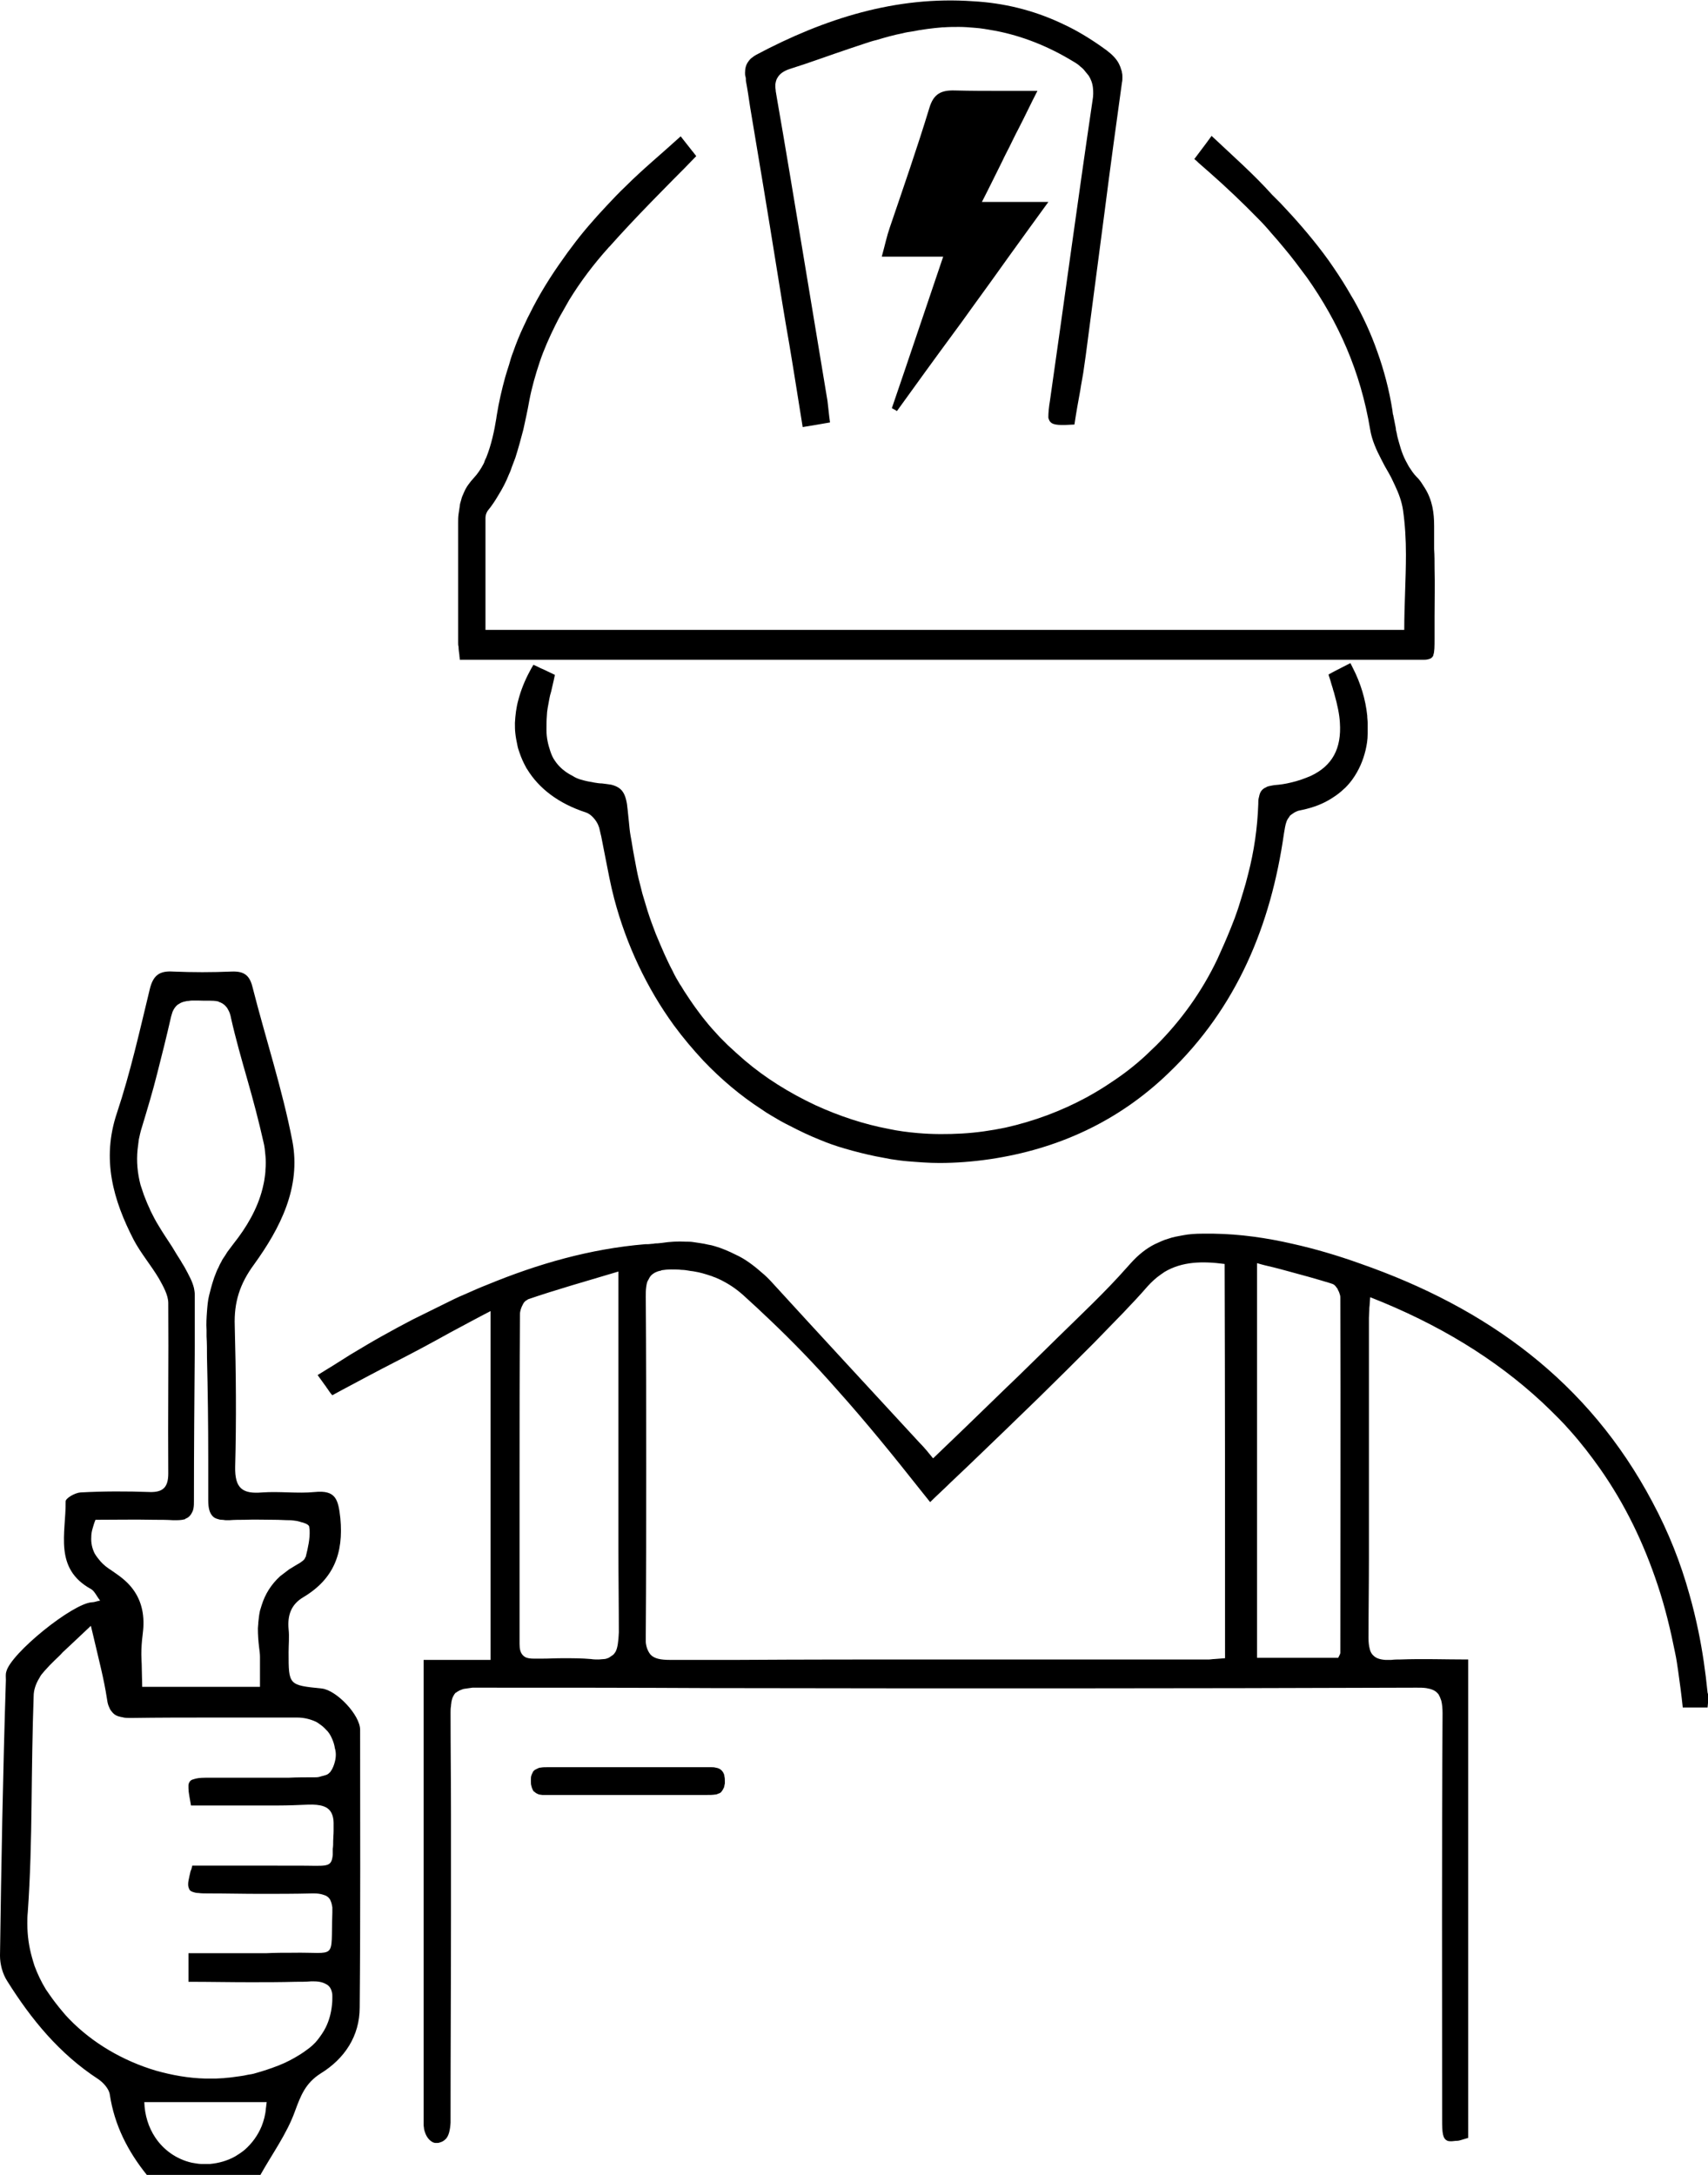
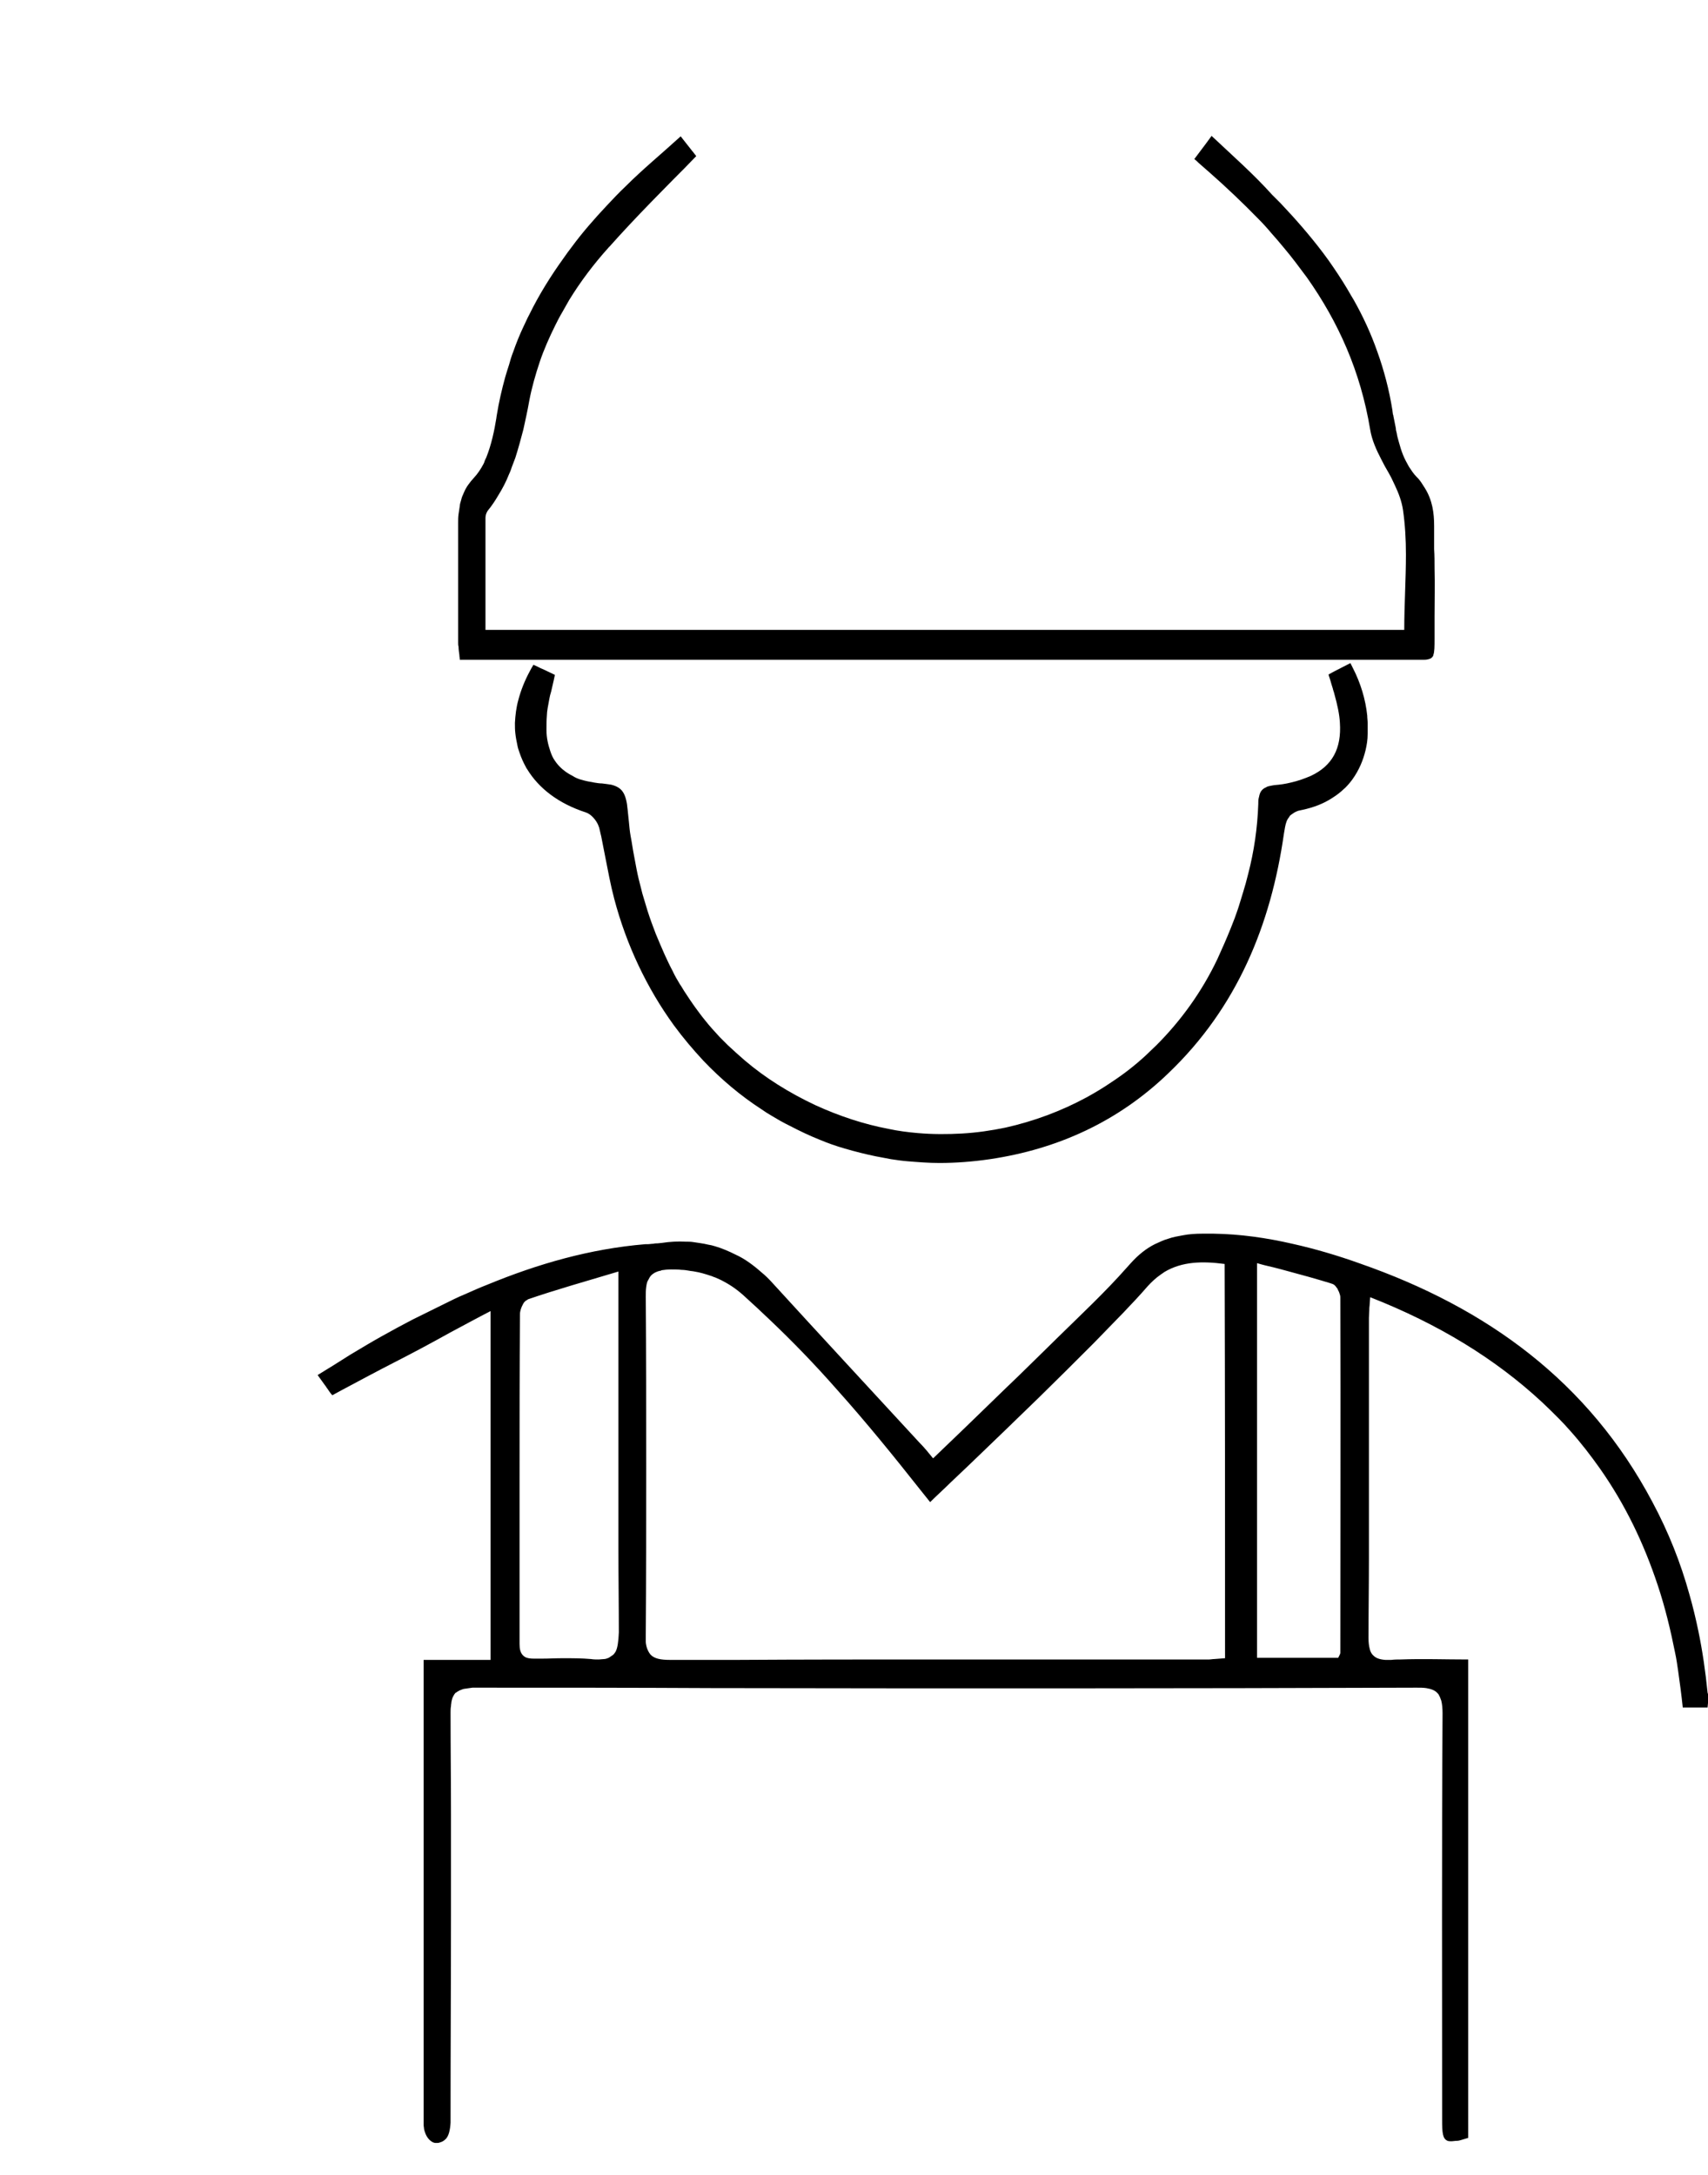
<svg xmlns="http://www.w3.org/2000/svg" xml:space="preserve" viewBox="0 0 406 517">
-   <path d="M76.5 401.3c-7.9-.8-7.9-.8-7.9-8.6 0-1.8.2-3.7 0-5.5-.3-3.3.6-5.9 3.5-7.6 7.2-4.3 9.6-10.4 8.8-18.8-.5-4.5-1.1-6.7-6.1-6.2-4.1.4-8.3-.2-12.5.1-4.7.4-6.5-1-6.4-6.1.3-11.1.2-22.3-.1-33.5-.2-5.6 1.2-10 4.6-14.6 6.2-8.6 11.2-18.3 9.1-29.3-2.4-12.4-6.4-24.5-9.5-36.7-.7-2.8-2.1-3.7-4.9-3.6-4.7.2-9.3.2-14 0-3.2-.2-4.7.9-5.5 4.2-2.4 9.9-4.6 19.8-7.8 29.4-3.7 11-.9 20.7 4 30.2 1.7 3.2 4.1 6 6 9.2 1 1.8 2.2 3.9 2.2 5.8.1 13.5-.1 27 0 40.5 0 3.2-1.2 4.5-4.4 4.4-5.5-.2-11-.2-16.5.1-1.3.1-3.6 1.4-3.5 2.2.1 7.4-2.9 15.9 6.1 20.8.8.5 1.3 1.7 2.1 2.7-1 .2-1.4.4-1.9.4-4.6.2-19.4 12.2-20.4 16.5-.2.6-.1 1.3-.1 2C.7 421.2.3 443 0 464.8c0 2 .6 4.3 1.7 6 5.7 9.1 12.4 17.3 21.6 23.3 1.2.8 2.6 2.3 2.8 3.7 1.1 7.3 4.3 13.5 8.8 19.1h27c2.8-5 6.3-9.8 8.2-15.1 1.4-3.8 2.5-6.7 6.1-9 5.7-3.5 9.3-8.9 9.3-15.7.2-22 .1-44 .1-66 0-3.5-5.6-9.4-9.1-9.8zm-54-32.1c-.6-1.2-.9-2.5-.8-4 0-.6.1-1.2.3-1.9s.4-1.4.7-2.1c4.7 0 9.3-.1 13.9 0 1.5 0 3.1 0 4.6.1 1.1 0 1.9 0 2.6-.2.1 0 .2 0 .2-.1l.6-.3c.6-.4 1-1 1.3-1.8 0-.2.1-.3.1-.5.1-.5.1-1.1.1-1.8 0-12.2.1-24.4.2-36.6v-12.3c0-.5-.1-1.1-.2-1.6-.2-.8-.5-1.6-.9-2.4-.4-.8-.8-1.6-1.2-2.3-.3-.6-.7-1.1-1-1.7-.7-1.1-1.4-2.2-2.1-3.4-1.1-1.7-2.2-3.3-3.2-5-.7-1.1-1.3-2.3-1.9-3.5-.1-.2-.2-.5-.3-.7-.2-.4-.3-.7-.5-1.1-.3-.7-.5-1.3-.8-2l-.6-1.8c-.1-.2-.1-.4-.2-.6-.7-2.7-1-5.5-.7-8.4l.3-2.4c.2-.9.4-1.9.7-2.8 1.3-4.3 2.6-8.6 3.7-13 1.1-4.3 2.2-8.7 3.2-13.1.1-.5.3-1 .4-1.4.3-.7.7-1.3 1.2-1.7.2-.1.3-.2.5-.3.3-.2.6-.3.9-.4.3-.1.6-.1.9-.2h.1c.3 0 .6-.1 1-.1H47.3c1.6.1 3.2-.1 4.5.2.1 0 .1 0 .2.1.6.2 1.2.5 1.7 1.1.3.3.5.7.7 1.1.2.4.4 1 .5 1.6 1.1 4.9 2.5 9.8 3.9 14.7s2.7 9.8 3.8 14.7c.3 1.1.4 2.3.5 3.4.1 1.1.1 2.2 0 3.3 0 .7-.1 1.3-.2 2-.1.8-.3 1.7-.5 2.5-1.2 4.8-3.8 9.2-6.9 13.1-.5.7-1 1.3-1.5 2-.3.5-.6 1-.9 1.4-.1.2-.3.4-.4.7-.3.5-.6 1.1-.8 1.6-.3.5-.5 1.1-.7 1.6-.2.5-.4 1-.5 1.4-.4 1.2-.7 2.4-1 3.6s-.4 2.5-.5 3.8c-.1 1.4-.2 2.9-.1 4.4v1.5c.1 1.6.1 3.2.1 4.9.2 8.1.3 16.2.3 24.3v9.7c0 1.9.3 3.1 1.1 3.9.3.3.7.5 1.1.6.3.1.6.2 1 .2s.7.1 1.1.1h.7c1.2-.1 2.4-.1 3.6-.1 2.4-.1 4.8 0 7.2 0 1.2 0 2.4.1 3.6.1.5 0 1.1.1 1.8.2.2.1.5.1.7.2.2.1.5.1.7.2.1 0 .2.1.3.1.6.2 1 .5 1.1.8 0 .3.1.6.1.9.1 2-.4 4.2-.9 6.2 0 .1 0 .1-.1.2s-.1.3-.2.4c-.2.3-.5.5-.9.8s-.7.4-1 .6c-.6.4-1.2.7-1.8 1.1-.7.5-1.4 1.1-2.1 1.6-1.1 1-2 2.1-2.7 3.2-.7 1.1-1.3 2.4-1.7 3.7-.1.4-.3.9-.4 1.3-.2.9-.3 1.8-.4 2.8 0 .5-.1 1-.1 1.4 0 1.5.1 3 .3 4.6.1.7.2 1.5.2 2.2v7.1h-28c0-1.5-.1-3.1-.1-4.6 0-1-.1-2.1-.1-3.1 0-1.5.1-3.1.3-4.6.1-.9.2-1.7.2-2.5.1-4-1.2-7.3-3.8-9.9-.8-.8-1.7-1.5-2.7-2.2-.3-.2-.7-.5-1-.7-1.1-.7-2-1.4-2.7-2.2-.5-.6-1-1.2-1.4-1.9zm40.7 131.9c-.1 1.5-.5 2.9-1 4.2-.9 2.2-2.3 4.1-4 5.6-.7.6-1.5 1.1-2.3 1.6-1.8 1-3.8 1.6-6 1.8h-2c-.8 0-1.6-.2-2.3-.3-3.6-.8-6.7-3-8.7-6-1.6-2.4-2.5-5.3-2.6-8.4h29.1c-.1.5-.1 1-.2 1.5zm16.4-82.4c-.2.8-.5 1.6-1 2.3-.1.2-.4.4-.6.6-.3.2-.6.3-1 .4-.4.1-.8.2-1.1.3-.4.1-.8.1-1.1.1-2.1 0-4.2 0-6.2.1H49.9c-1.4 0-2.5 0-3.3.2-.4.1-.7.2-1 .3-.1.1-.2.1-.3.2-.2.2-.3.4-.4.6 0 .1-.1.3-.1.4v.8c0 1 .3 2.3.6 4.1h20.8c2.3 0 4.6-.1 7-.2 3-.1 4.8.4 5.6 2 .3.6.5 1.4.5 2.3v1.9c0 .9-.1 1.7-.1 2.4s0 1.3-.1 1.9v1.4c-.3 3.2-1.4 2.6-8.1 2.6H45.7c-.1.5-.2.9-.4 1.3-.2.9-.4 1.7-.5 2.3-.1.6-.1 1.1 0 1.5.1.3.2.6.4.8.2.2.5.3.8.4.3.1.7.2 1.2.2.7.1 1.5.1 2.5.1 4.1 0 8.2.1 12.2.1s8.2 0 12.2-.1h.6c.8 0 1.5.1 2.1.3.3.1.6.2.8.3.1.1.2.2.3.2.3.3.6.6.7 1 .2.4.3.9.4 1.5v1.3c-.4 11.5 1.3 9.3-9.5 9.5-2 0-4.1 0-6.1.1H44.8v6.8c4.9 0 9.8.1 14.7.1 3.6 0 7.2 0 10.8-.1 1.2 0 2.4 0 3.6-.1h.8c1.3 0 2.2.3 2.9.7.7.4 1.1 1 1.3 1.9.1.3.1.7.1 1.1 0 .6 0 1.2-.1 2-.2 1.9-.7 3.7-1.5 5.3-.5 1-1.2 2-1.9 2.9s-1.6 1.7-2.6 2.4c-.5.4-1 .7-1.6 1.1-1.6 1-3.3 1.9-5.1 2.6-1.8.7-3.6 1.3-5.4 1.8-.6.2-1.2.3-1.9.4-1.2.3-2.5.4-3.8.6-.6.1-1.3.1-1.9.2-.6 0-1.3.1-1.9.1h-2.5c-4-.1-7.9-.8-11.8-1.9-7.7-2.3-15-6.5-20.6-12.3-.6-.6-1.1-1.2-1.6-1.8-1.1-1.3-2.1-2.6-3-3.9-.3-.4-.6-.9-.9-1.3-1.1-1.8-2-3.7-2.7-5.6-.2-.6-.4-1.3-.6-2-.7-2.5-1.1-5.1-1.1-8v-.1c0-.8 0-1.7.1-2.6.6-8.5.8-17.1.9-25.7s.2-17.2.5-25.7c0-1.4.5-2.9 1.3-4.2.2-.4.5-.9.8-1.2.2-.2.3-.4.5-.6.4-.4.8-.9 1.2-1.3l1.2-1.2c.6-.6 1.3-1.2 1.9-1.9 2-1.9 4.2-3.9 6.7-6.3.2.9.4 1.7.6 2.5 1.3 5.6 2.5 10.1 3.2 14.7.1.7.2 1.3.4 1.8s.4 1 .7 1.3c.5.7 1.1 1.1 2 1.3.3.1.6.1.9.2.5.1 1.1.1 1.8.1 6.6-.1 13.2-.1 19.7-.1h19.7c1.7 0 3.2.4 4.5 1 .4.2.8.5 1.2.8.6.4 1.1 1 1.6 1.5.5.6.8 1.2 1.1 1.9.3.7.5 1.4.6 2.1.3.9.3 2.1 0 3.2z" />
  <path d="M405.9 402.3c-.5-5-1.2-9.9-2.2-14.7-.6-2.9-1.3-5.8-2.1-8.6-2.1-7.6-5-14.9-8.8-22-15.2-28.7-39.4-46.2-69.5-56.7-5.3-1.9-10.7-3.5-16.1-4.7-6.1-1.4-12.3-2.3-18.7-2.4h-2.7c-1.6 0-3.2.1-4.7.4-1.1.2-2.3.4-3.4.8-1.1.3-2.1.8-3.2 1.3-2 1-3.9 2.5-5.7 4.5-.3.3-.6.7-.9 1-5.2 5.9-11 11.3-16.6 16.8-4.1 4-8.1 8-12.2 11.9l-9.8 9.5-7.5 7.2c-.9-1.1-2-2.5-3.3-3.8-11.6-12.6-23.3-25.2-34.8-37.8-.9-1-1.8-1.9-2.8-2.7-.9-.8-1.9-1.6-2.9-2.3-1-.7-2-1.3-3.1-1.8-1.6-.8-3.2-1.5-4.9-2-.6-.2-1.1-.3-1.7-.4-1.2-.3-2.3-.4-3.5-.6-.6-.1-1.2-.1-1.8-.1-1.8-.1-3.8 0-5.7.3-.3 0-.7.1-1 .1-.3 0-.7 0-1 .1-.5 0-.9.1-1.4.1h-.5c-13.2 1.1-25.6 4.7-37.5 9.6-1.8.7-3.6 1.5-5.4 2.3-1.7.7-3.3 1.5-4.9 2.3-2.5 1.2-5 2.5-7.5 3.7-2.5 1.3-4.9 2.6-7.4 4s-5 2.9-7.5 4.4c-1.3.8-2.5 1.6-3.8 2.4l-3.9 2.4c.7 1 1.3 1.8 1.8 2.5.2.2.3.5.5.7.4.6.8 1.2 1.2 1.6.7-.4 1.5-.8 2.2-1.2 4.3-2.3 8.6-4.6 12.9-6.8s8.6-4.5 12.9-6.9c3.2-1.7 6.3-3.4 9.6-5.1v82.9h-15.9V505c0 .4.1.7.1 1 .1.3.1.5.2.7.3 1 .9 1.8 1.5 2.2.1.1.2.1.3.2.2.1.5.2.7.2h.4c.2 0 .4 0 .6-.1.4-.1.9-.3 1.3-.7.9-.7 1.2-2.4 1.3-4v-1.4c0-16 .1-32 .1-48v-24c0-8-.1-16-.1-24 0-.6 0-1.1.1-1.6 0-.4.1-.7.1-1 .1-.5.2-.9.4-1.3s.4-.7.6-.9h.1c.2-.2.4-.3.6-.4.1-.1.3-.2.4-.2.2-.1.5-.2.8-.3.6-.1 1.3-.2 2.1-.3h.9c18.6 0 37.2 0 55.9.1 55.9.1 111.7.1 167.6-.1.9 0 1.6 0 2.3.1 1.2.2 2 .5 2.6 1.1.2.2.4.4.5.7.2.3.3.7.5 1.2.2.8.3 1.8.3 3-.2 32.2-.1 64.3-.1 96.5 0 3.2.1 4.6 1.3 5.1.3.1.5.1.9.1s.8-.1 1.3-.1 1-.2 1.7-.4c.3-.1.7-.2 1-.3V394.4c-5.5 0-10.8-.2-16.1 0-.7 0-1.4 0-2.2.1h-1.4c-1.3-.1-2.2-.4-2.8-1l-.3-.3c-.3-.4-.5-.8-.6-1.3-.2-.7-.3-1.6-.3-2.6 0-6.3.1-12.6.1-18.9v-57.2c0-.7.1-1.5.1-2.4.1-.7.1-1.5.2-2.5 16.3 6.4 29.8 14.7 40.8 24.9 1.4 1.3 2.8 2.7 4.1 4 .9.9 1.8 1.9 2.6 2.8 2.6 2.9 4.9 5.9 7.1 9 5.9 8.4 10.4 17.6 13.8 27.9 1.7 5.1 3 10.5 4.1 16 .3 1.4.5 2.8.7 4.2.4 2.8.8 5.8 1.1 8.7h5.9c.1-1 .2-1.9.2-2.8-.1-.2-.1-.5-.2-.7zm-259.6-9.7c-.2.3-.4.6-.7.8l-.9.6c-.3.1-.7.3-1.1.3s-.9.1-1.4.1-1.1 0-1.7-.1c-2.2-.2-4.5-.2-6.7-.2-1.7 0-3.4.1-5.1.1H127c-1 0-1.7-.1-2.2-.4-.2-.1-.3-.2-.5-.4l-.1-.1c-.5-.6-.7-1.4-.7-2.6v-39.2c0-13 0-26.2.1-39.2 0-.7.3-1.6.7-2.3.1-.2.2-.4.4-.6l.1-.1c.2-.2.4-.3.6-.4l.1-.1c6.7-2.3 13.5-4.2 21.5-6.6v66.1c0 6.6.1 13.2.1 19.7-.1 2.2-.3 3.7-.8 4.6zm144.9 1.5c-.9.1-1.7.1-2.6.2-.4 0-.8.1-1.2.1h-64.6c-15.9 0-31.7 0-47.6.1h-15.9c-2.3 0-3.8-.3-4.7-1.3-.4-.5-.7-1.1-.9-1.8-.1-.4-.2-.8-.2-1.3v-1.5c.1-13.4.1-26.8.1-40.2s0-26.8-.1-40.2c0-.9 0-1.6.1-2.3s.2-1.3.5-1.7c.2-.4.4-.8.7-1.1.5-.5 1.2-.9 2.2-1.1.1 0 .2 0 .2-.1.7-.1 1.4-.2 2.3-.2.9 0 1.7 0 2.5.1.6 0 1.2.1 1.8.2.4.1.9.1 1.3.2 1.3.2 2.6.6 3.8 1 .4.1.7.3 1.1.4.7.3 1.4.6 2.1 1 1.7.9 3.4 2.1 5 3.6 1.9 1.7 3.8 3.5 5.7 5.3 5.6 5.3 11 10.9 16.1 16.7 6.9 7.7 13.4 15.7 19.8 23.8l1.2 1.5 1.2 1.5c1.6-1.6 3.3-3.1 4.9-4.7 4.9-4.6 9.6-9.2 14.4-13.8l.3-.3c2.1-2 4.2-4.1 6.3-6.1 4.4-4.3 8.8-8.7 13.1-13 2.3-2.4 4.6-4.7 6.9-7.1 2-2.1 3.9-4.1 5.8-6.3 1-1.1 2-2 3-2.7.3-.2.7-.5 1-.7 4.2-2.5 9-2.6 14.3-1.9.1 31 .1 62.1.1 93.7zm27.4-1.3c0 .2-.1.4-.2.6l-.3.6h-19.3v-93.8c1.3.4 2.6.7 3.9 1 1.2.3 2.3.6 3.4.9 3.4.9 6.6 1.8 9.9 2.8.2.1.4.1.6.2.4.1.8.4 1.1.9.2.2.3.4.4.7.2.3.3.7.4 1 .1.3.1.5.1.8.1 28 0 56.2 0 84.3zM108.9 129.2V152.8c0 .3 0 .6.1.9 0 .6.1 1.3.2 2 0 .4.1.7.1 1.1h229.3c.5 0 .9-.1 1.2-.2.3-.1.6-.3.7-.5.1-.1.2-.2.2-.4.3-.8.3-2 .3-4v-5.1c0-3.8.1-7.7 0-11.5 0-1.5 0-3.1-.1-4.6V125c0-3.1-.4-6.1-2.2-9-.3-.5-.6-.9-.9-1.4-.1-.1-.2-.3-.3-.4-.2-.3-.5-.6-.8-.9-.7-.7-1.2-1.5-1.8-2.4-.5-.9-1-1.8-1.4-2.8-.4-1-.7-2-1-3.1-.2-.7-.4-1.4-.5-2.1-.1-.4-.2-.7-.2-1.1l-.6-3c0-.1 0-.2-.1-.3 0-.3-.1-.6-.1-.9-.4-2.5-.9-4.9-1.5-7.2s-1.3-4.6-2.1-6.8c-1.5-4.3-3.4-8.4-5.6-12.3-.2-.3-.4-.7-.6-1-1.3-2.3-2.7-4.5-4.2-6.7-.8-1.2-1.6-2.3-2.5-3.5-3.1-4.1-6.5-8-10.1-11.8l-2-2c-4.4-4.9-9.4-9.3-14.4-14-1.8 2.5-3 4-4.1 5.5.4.3.7.6 1 .9.6.5 1.1 1 1.6 1.4.3.3.6.5.8.7 4.1 3.6 8.1 7.4 11.8 11.2 1.1 1.1 2.1 2.2 3.1 3.4 1 1.1 2 2.3 3 3.5 1 1.2 1.9 2.3 2.8 3.5l2.7 3.6c7.4 10.5 12.7 22.2 15 36.1.4 2.5 1.5 4.9 2.7 7.2.5 1 1.1 2.1 1.7 3.1.2.4.4.7.6 1.1.3.6.6 1.3.9 1.9.9 1.9 1.6 3.8 1.9 5.8.5 3.5.7 7 .7 10.6 0 5.9-.4 11.9-.4 17.9H115.4v-26.6c0-.4.1-.9.3-1.3.1-.2.2-.4.3-.5.9-1.1 1.7-2.3 2.4-3.5 1-1.6 1.9-3.3 2.6-5.1.3-.6.5-1.2.7-1.8.3-.7.5-1.4.8-2.1.7-2.2 1.3-4.4 1.9-6.7.5-2.3 1-4.5 1.4-6.8.6-3.2 1.5-6.3 2.5-9.3.5-1.5 1.1-3 1.7-4.4.6-1.4 1.3-2.9 2-4.3.5-1 1-2 1.6-3 .6-1 1.1-2 1.7-3 2.7-4.4 5.8-8.5 9.3-12.4.1-.1.1-.2.2-.2 3.2-3.6 6.6-7.2 10-10.7 1.8-1.8 3.5-3.6 5.3-5.4 1.8-1.8 3.6-3.6 5.4-5.5-.2-.3-.5-.6-.7-.9-.1-.2-.3-.3-.4-.5-.7-.9-1.5-1.9-2.6-3.3-4.6 4.2-9 7.8-13 11.8-1.6 1.5-3.1 3.1-4.6 4.7-3 3.2-5.8 6.4-8.3 9.8-.6.8-1.3 1.7-1.9 2.6-3.1 4.3-5.9 8.8-8.2 13.5-.5.9-.9 1.9-1.4 2.9-.9 1.9-1.7 3.9-2.4 5.9-.4 1-.7 2-1 3.1-.3.9-.6 1.9-.9 2.9-.8 2.9-1.5 5.9-2 9 0 .2-.1.4-.1.7-.5 3.1-1.2 6.4-2.4 9.4-.2.4-.4.8-.5 1.2-.2.5-.5.9-.7 1.3-.3.5-.7 1.1-1.1 1.6-.2.2-.4.5-.6.7-1.1 1.2-1.9 2.3-2.4 3.5-.1.2-.2.5-.3.7-.2.4-.3.8-.4 1.2-.1.4-.3.9-.3 1.3-.1.7-.2 1.3-.3 2s-.1 1.3-.1 2v5zM130.6 166c.1-.5.2-1 .4-1.6.2-.8.4-1.7.6-2.6.1-.4.2-.9.3-1.4-1.1-.5-2.2-1.1-3.4-1.6-.6-.3-1.2-.6-1.7-.8-.3.5-.6 1-.8 1.4-1.3 2.4-2.2 4.7-2.8 7-.5 1.8-.7 3.6-.8 5.4 0 .9 0 1.7.1 2.5.1 1 .3 1.9.5 2.9.1.6.3 1.1.5 1.7.4 1.2.9 2.3 1.5 3.4.1.2.2.4.3.5 2.8 4.6 7.5 8.2 14 10.3 1.2.4 2.4 1.8 2.9 3 .1.2.1.4.2.5.2.7.3 1.4.5 2.1.3 1.5.6 3.1.9 4.6.7 3.5 1.3 6.9 2.2 10.3 2.9 11 7.8 21.3 14.2 30.1 2.2 3 4.5 5.7 7 8.4 4.2 4.4 8.8 8.3 13.9 11.6 1.4 1 2.9 1.8 4.4 2.7.7.4 1.5.8 2.3 1.2 2.3 1.2 4.6 2.3 7.1 3.3 1.9.8 3.9 1.5 6 2.1 2.4.7 4.8 1.3 7.2 1.8 1.2.2 2.5.5 3.7.7 1.3.2 2.7.4 4 .5 2.5.2 4.9.4 7.5.4 3.9 0 7.9-.3 12-.9 16.2-2.4 30.6-9 42.5-20.5 16.2-15.5 24.3-35.1 27.4-56.9.2-1.1.3-2 .6-2.8.1-.3.2-.5.4-.8.2-.2.3-.5.5-.7.1-.1.3-.2.4-.3.2-.1.4-.3.6-.4.1-.1.3-.1.4-.2.4-.2.8-.3 1.4-.4 2.8-.6 5.1-1.5 7.1-2.8.8-.5 1.5-1 2.2-1.6.3-.3.7-.6 1-.9.6-.6 1.2-1.3 1.7-2 1.5-2.1 2.5-4.4 3.1-6.9.3-1.3.5-2.5.5-3.9v-2.6c0-.6-.1-1.1-.1-1.7-.4-3.9-1.6-7.8-3.4-11.3l-.6-1.2c-1.3.7-2.6 1.3-3.9 2-.4.2-.9.5-1.3.7.1.5.3.9.4 1.3.2.7.4 1.4.6 2 .1.5.3.9.4 1.4.7 2.5 1.2 4.8 1.3 6.8.4 6.1-1.8 10.2-6.9 12.6-1.4.6-3 1.2-4.8 1.6-1.2.3-2.5.5-3.9.6-.6.1-1.1.2-1.5.3-.2.1-.3.1-.4.2-1 .4-1.5 1.1-1.7 2.2 0 .1-.1.3-.1.4-.1.4-.1.9-.1 1.4-.2 5.7-1 11.2-2.4 16.6-.2.8-.4 1.5-.6 2.3-.4 1.4-.8 2.7-1.2 4-.1.4-.3.9-.4 1.3-.3 1-.7 2-1 2.9-.3.8-.6 1.5-.9 2.3-1 2.5-2.1 5-3.2 7.4-3.7 7.8-8.7 14.7-14.5 20.5-.8.8-1.7 1.6-2.5 2.4-2.6 2.4-5.3 4.5-8.2 6.4-1.9 1.3-3.9 2.5-5.9 3.6-6.1 3.3-12.6 5.7-19.3 7.2-3.4.7-6.8 1.2-10.3 1.4-3.5.2-7 .2-10.5-.1-2.3-.2-4.7-.5-7-1-5.8-1.1-11.6-3-17.3-5.6-6.4-3-12.1-6.6-16.9-10.7-1.4-1.2-2.7-2.4-4-3.6l-1.9-1.9c-1.2-1.3-2.4-2.6-3.5-4-.9-1.1-1.7-2.2-2.5-3.3-.7-1-1.4-2-2.1-3.1-.5-.7-.9-1.5-1.4-2.2-.6-1-1.2-2-1.7-3.1-.7-1.3-1.3-2.6-1.9-3.9-.7-1.6-1.4-3.2-2.1-4.9-.7-1.8-1.4-3.7-2-5.6-.4-1.3-.8-2.7-1.2-4l-.3-1.2c-.4-1.5-.8-3.1-1.1-4.7-.2-1.1-.4-2.1-.6-3.2-.3-1.5-.5-3.1-.8-4.6-.2-1.1-.3-2.2-.4-3.3-.1-1-.2-1.9-.3-2.9-.1-.6-.1-1.1-.2-1.6-.3-1.7-.8-2.8-1.7-3.5-.5-.4-1.2-.7-2-.9-.6-.1-1.4-.2-2.2-.3-.6 0-1.2-.1-1.8-.2-1.2-.2-2.2-.4-3.2-.7-.7-.2-1.4-.5-2-.9-1.8-.9-3.2-2.1-4.2-3.6-.5-.7-.8-1.4-1.1-2.3-.5-1.5-.9-3.1-.9-5 0-1.1 0-2.3.1-3.5 0-.9.3-2.4.6-4z" />
-   <path d="M177.3 19.2c.4 2.1.7 4.2 1 6.2 2.1 12.5 4.2 25.1 6.2 37.6 1 6.2 2 12.5 3.1 18.7 1.1 6.5 2.1 13 3.2 19.8 2.5-.4 4.2-.7 6.5-1.1-.3-2.1-.4-3.6-.6-5.1-2-12.1-4-24.2-6-36.2s-4-24.2-6.1-36.2c0-.2-.1-.4-.1-.6 0-.2-.1-.4-.1-.6 0-.4-.1-.7-.1-1.1v-.5c0-.2.1-.4.1-.6.1-.4.2-.7.4-1 .5-.9 1.4-1.6 2.9-2.1 4.8-1.5 9.6-3.3 14.4-4.9l3.6-1.2c.9-.3 1.8-.6 2.7-.8 2-.6 4.1-1.2 6.2-1.6.7-.2 1.4-.3 2.1-.4 2.5-.5 4.9-.8 7.3-1h.3c1.2-.1 2.5-.1 3.7-.1s2.4.1 3.6.2c1.6.1 3.2.4 4.9.7 6.4 1.2 12.7 3.7 18.6 7.3.7.4 1.3.8 1.8 1.3.4.3.7.6 1 1 .3.4.6.7.9 1.1.5.8.9 1.8 1 2.9.1.9.1 1.9-.1 3-3.5 23.7-6.7 47.5-10.1 71.2-.3 1.8-.4 3.1-.4 4 0 .2 0 .3.1.5.1.3.2.5.4.7.7.8 2.4.8 5.7.6.4-2.7.9-5.5 1.4-8.2.2-1.4.5-2.8.7-4.1l.6-4.2c1.5-11.4 3-22.9 4.5-34.3 1.3-10.2 2.7-20.4 4.1-30.5.1-.4.1-.8.1-1.2 0-.4 0-.8-.1-1.1 0-.3-.1-.5-.2-.8-.1-.4-.3-.9-.5-1.3-.6-1.2-1.6-2.2-2.9-3.2-3-2.2-6-4.1-9.2-5.7-.6-.3-1.3-.6-1.9-.9-6.5-3-13.4-4.7-20.7-5.1C213-1 196 4.4 179.8 13c-.3.2-.7.4-.9.6-.1.1-.3.2-.4.3-.2.2-.4.4-.6.7-.6.8-.8 1.7-.8 2.7 0 .3 0 .6.1.9s.1.6.1 1z" />
-   <path d="M212 97c.3.2.6.3.9.5.1.1.2.1.3.2 4.4-6.1 8.8-12.2 13.3-18.3 1.5-2 3-4.1 4.5-6.2 3-4.1 6-8.3 9-12.5 3-4.2 6.1-8.4 9.2-12.7h-15.8c1.7-3.3 3.3-6.6 4.9-9.8.5-1.1 1.1-2.2 1.6-3.2.7-1.4 1.4-2.9 2.2-4.4 1.5-2.9 2.9-5.9 4.5-9h-7.8c-4.1 0-8 0-11.8-.1-3.3-.1-5.1.8-6.1 4.2-2.9 9.5-6.2 19-9.4 28.4-.7 2-1.1 4-1.9 6.9h14.6c-3.2 9.4-6.2 18.4-9.2 27.2-1 2.9-2 5.9-3 8.8zM171.8 421.1c-.4-.6-1-.9-1.7-1-.4-.1-.7-.1-1.1-.1h-38.8c-.6 0-1.2 0-1.7.1-.3 0-.5.1-.7.2l-.6.3c-.3.2-.5.4-.6.7-.1.2-.2.4-.3.7-.1.3-.1.6-.1.9v.5c0 .4 0 .7.1 1 0 .1.1.3.1.4.1.3.2.5.3.7.1.2.2.3.4.4.1.1.2.1.2.2l.6.3c.1 0 .2.1.3.1.2 0 .5.1.7.1H168c.7 0 1.4 0 2-.1.3 0 .5-.1.7-.2.1 0 .2-.1.3-.1.2-.1.4-.2.5-.4.2-.2.4-.6.6-1 .1-.3.1-.6.2-.9v-.6c0-.4 0-.7-.1-1.1 0-.4-.2-.8-.4-1.1z" />
</svg>